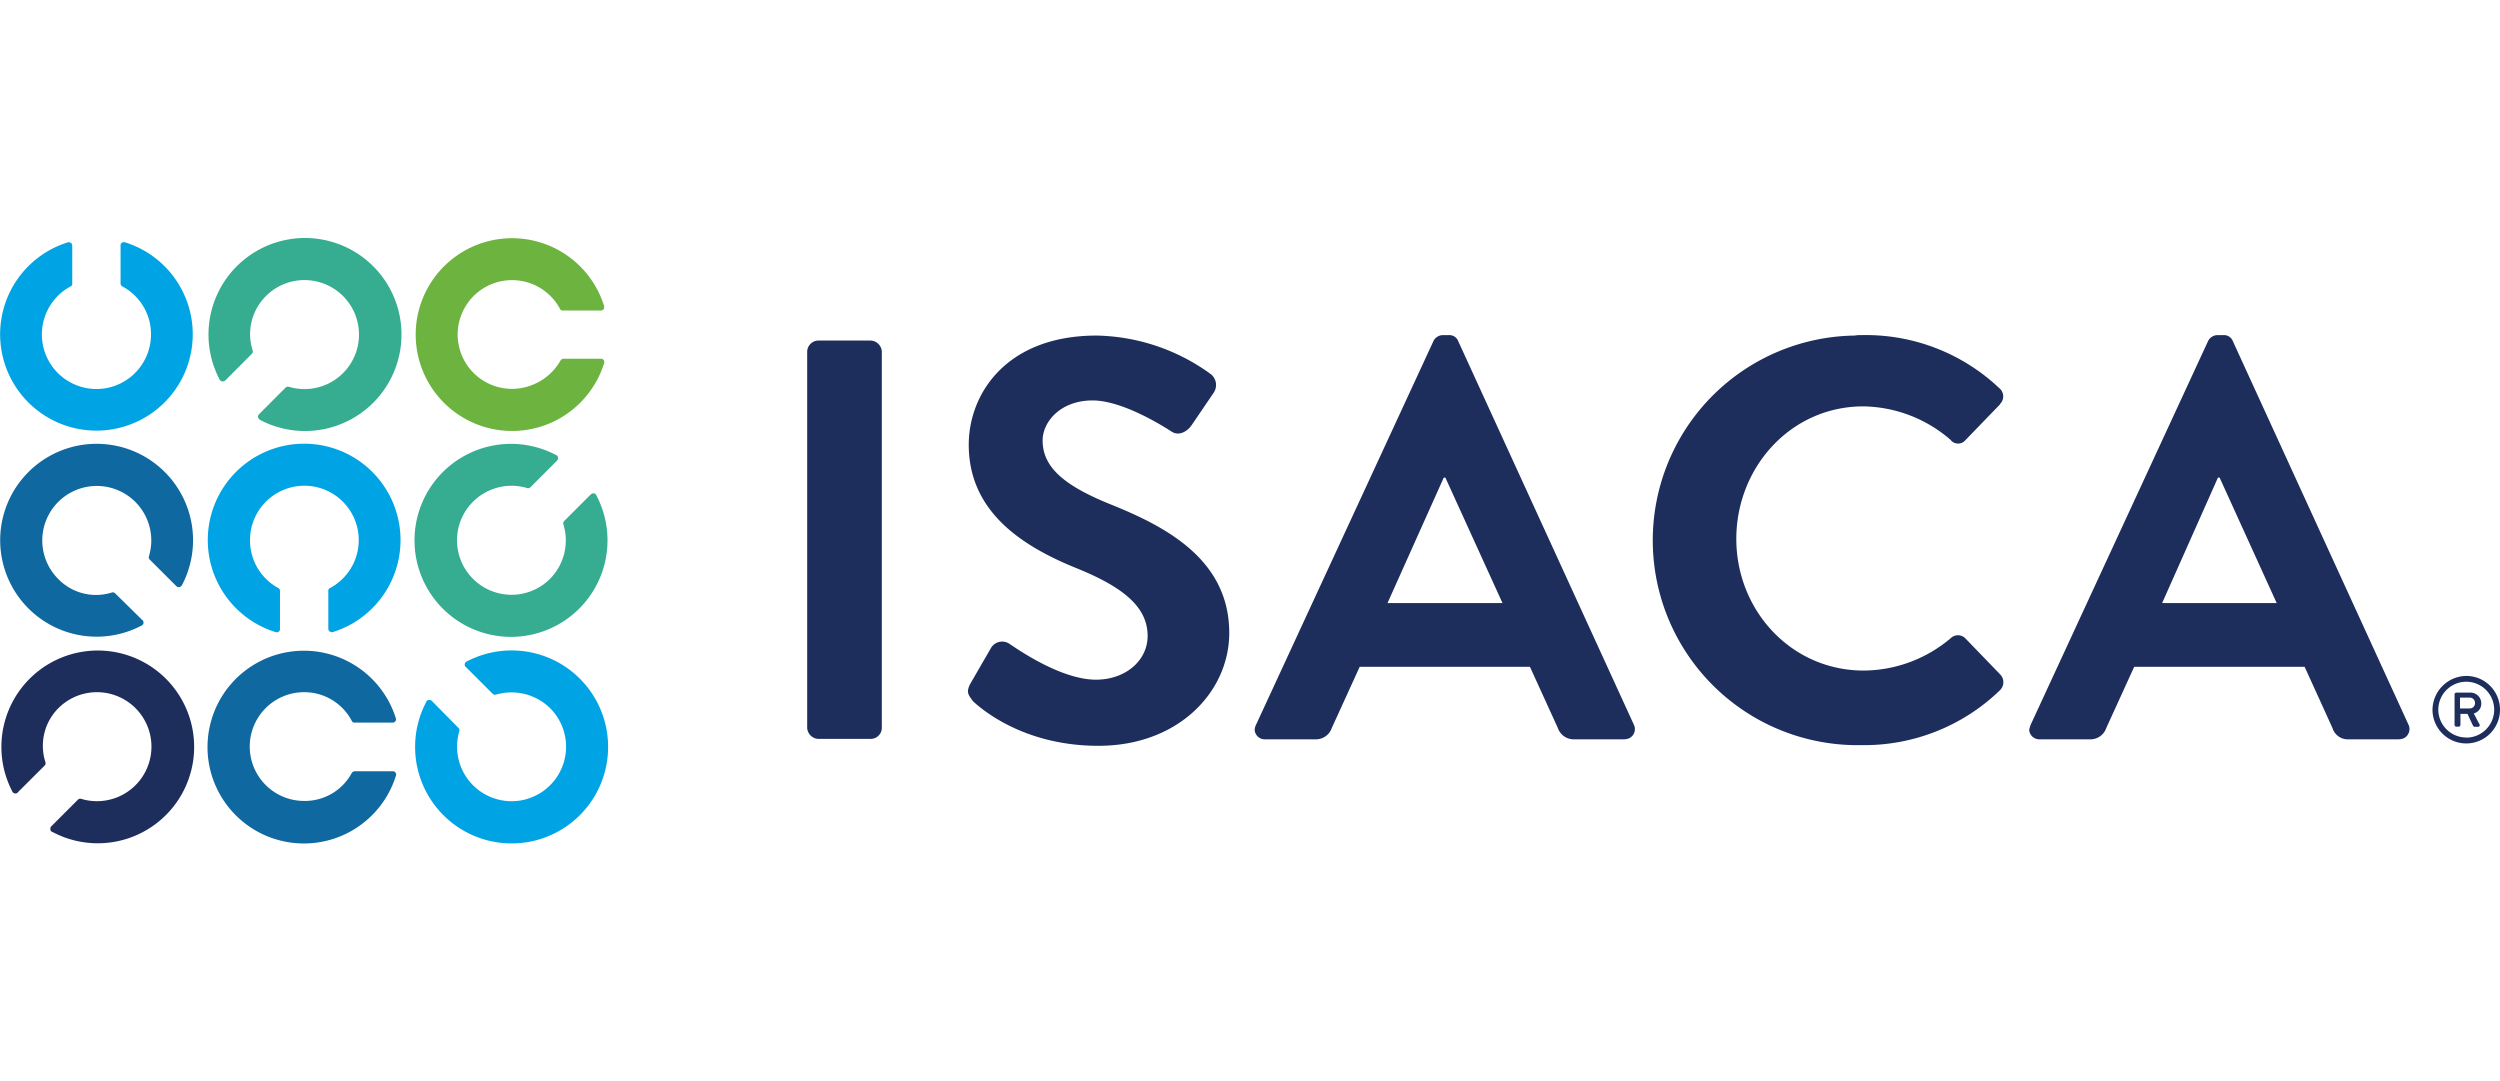
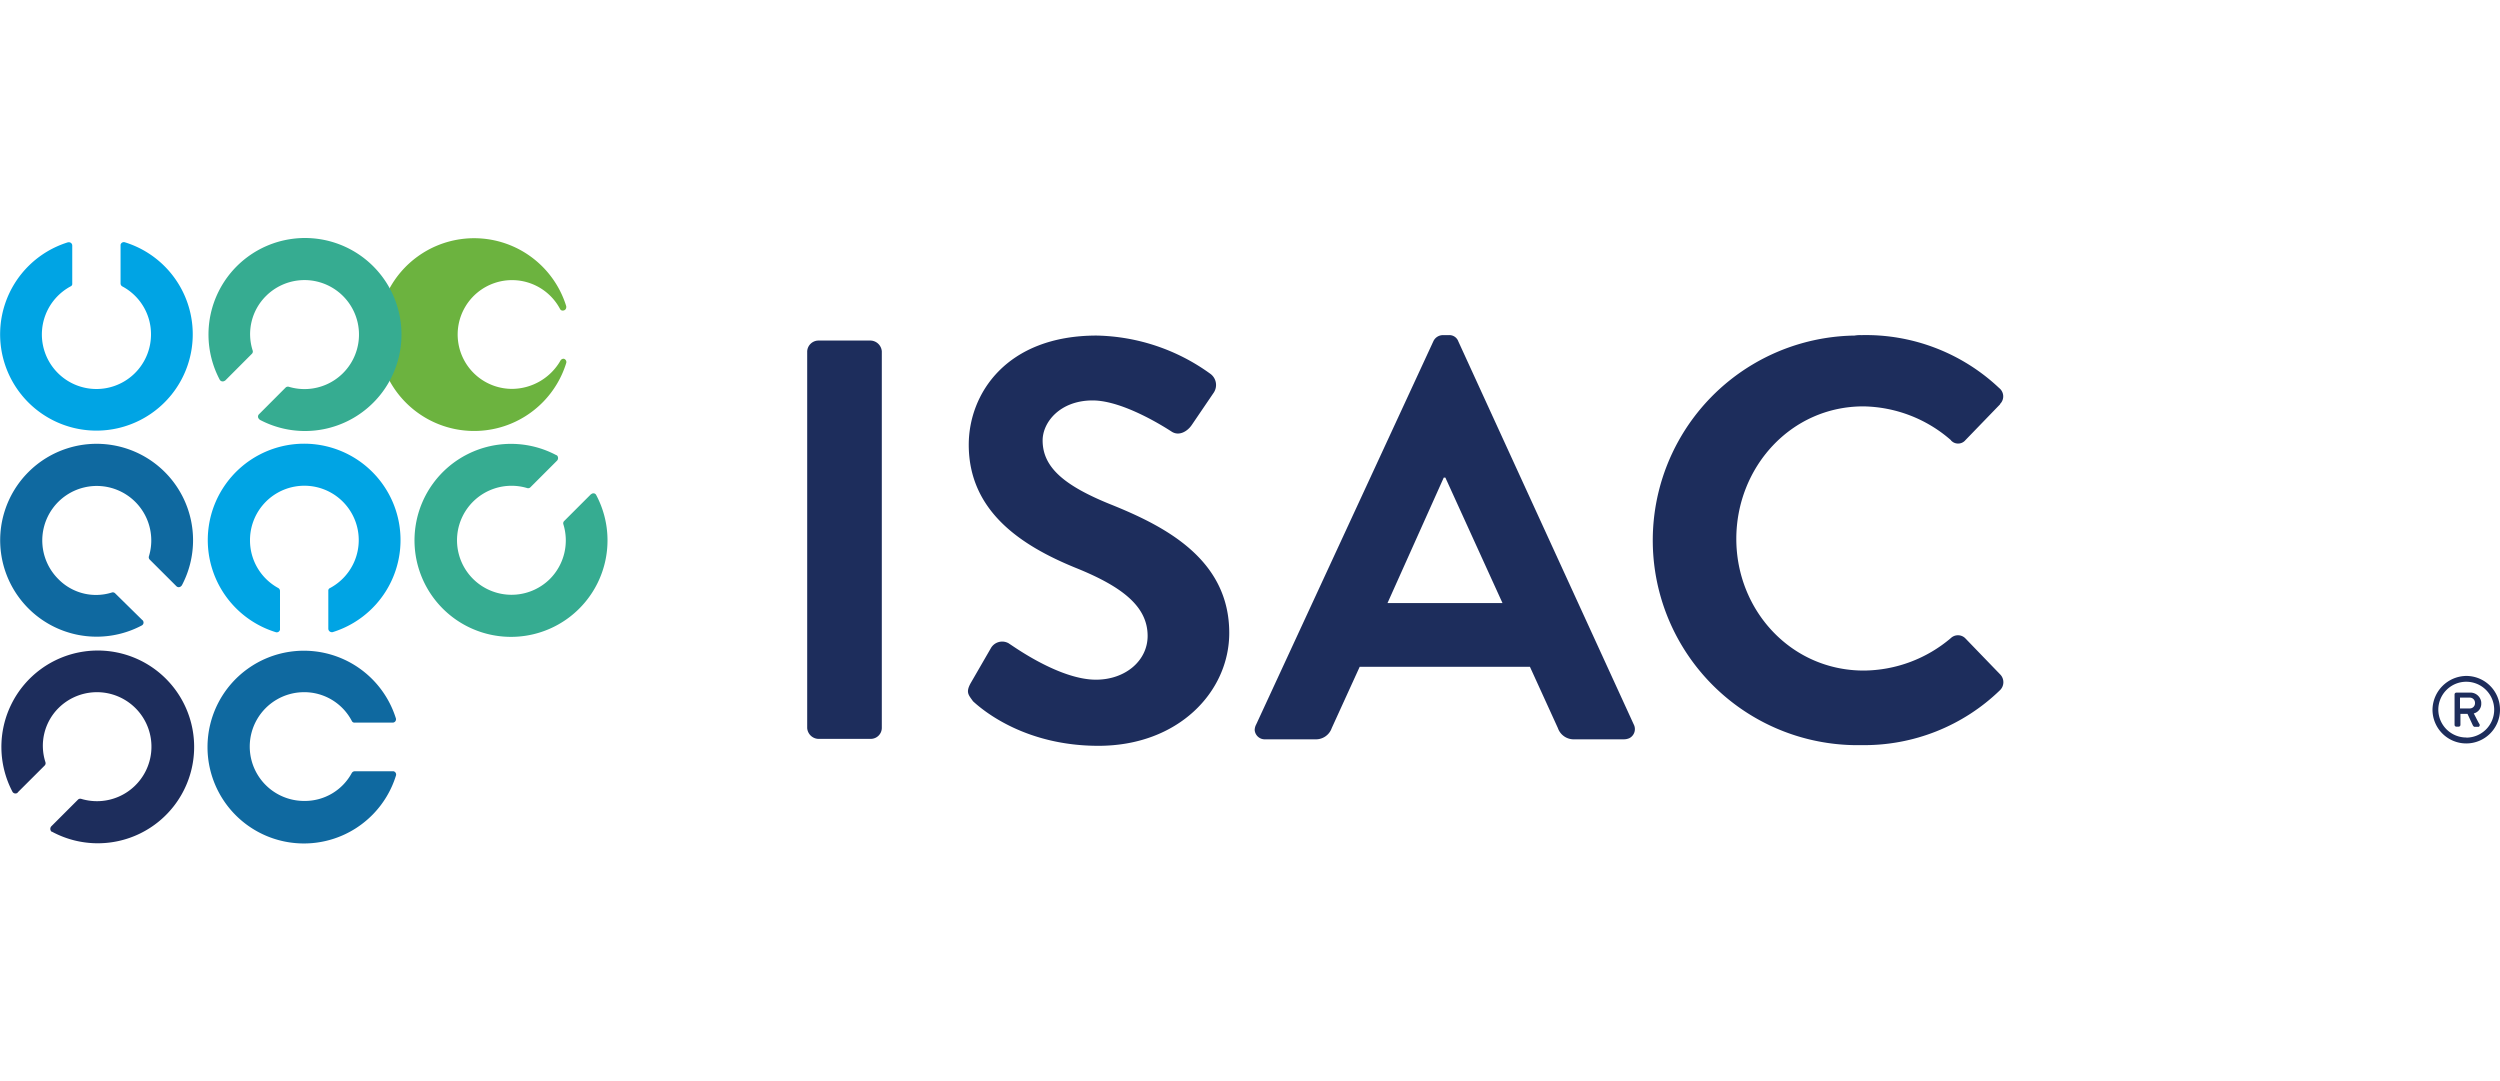
<svg xmlns="http://www.w3.org/2000/svg" id="Capa_1" data-name="Capa 1" viewBox="0 0 400 173">
  <defs>
    <style>.cls-1{fill:#0f69a0;}.cls-2{fill:#1d2d5c;}.cls-3{fill:#00a4e4;}.cls-4{fill:#36ac91;}.cls-5{fill:#6cb33f;}</style>
  </defs>
  <g id="full-rgb">
    <path id="fullLogo" class="cls-1" d="M9.3,92.62A8.72,8.72,0,1,1,23.83,89a.53.53,0,0,0,.13.54l4.27,4.26a.52.52,0,0,0,.73,0l.13-.13a15.43,15.43,0,1,0-6.4,6.4.52.52,0,0,0,.2-.73c0-.07-.06-.07-.13-.14l-4.33-4.26a.51.51,0,0,0-.53-.14A8.43,8.43,0,0,1,9.3,92.62Z" />
    <path id="fullLogo-2" class="cls-2" d="M9.36,113.29A8.72,8.72,0,1,1,13,127.82a.51.51,0,0,0-.53.13l-4.27,4.27a.61.61,0,0,0,0,.8c.07.06.07.06.13.06A15.42,15.42,0,1,0,2,126.69a.55.55,0,0,0,.74.2c.06,0,.06-.07.13-.14l4.27-4.26a.53.53,0,0,0,.13-.54A8.53,8.53,0,0,1,9.36,113.29Z" />
    <path id="fullLogo-3" class="cls-1" d="M48.69,128.15a8.7,8.7,0,1,1-.06-17.4,8.58,8.58,0,0,1,7.66,4.6.46.46,0,0,0,.47.27h6.07a.53.53,0,0,0,.53-.53V115a15.42,15.42,0,1,0,0,9.07.54.54,0,0,0-.4-.67h-6.2a.58.58,0,0,0-.47.27A8.53,8.53,0,0,1,48.69,128.15Z" />
    <path id="fullLogo-4" class="cls-3" d="M40,86.49a8.7,8.7,0,1,1,12.8,7.6.44.44,0,0,0-.27.46v6.07a.57.57,0,0,0,.54.53h.13a15.42,15.42,0,1,0-9.07,0,.53.53,0,0,0,.67-.4v-6.2a.53.53,0,0,0-.27-.46A8.68,8.68,0,0,1,40,86.49Z" />
    <path id="fullLogo-5" class="cls-3" d="M24.16,53.49A8.73,8.73,0,1,1,11.3,45.82a.43.43,0,0,0,.26-.46V39.29a.53.53,0,0,0-.53-.53H10.9a15.41,15.41,0,1,0,9.06,0,.54.54,0,0,0-.67.4v6.2a.55.55,0,0,0,.27.46A8.66,8.66,0,0,1,24.16,53.49Z" />
-     <path id="fullLogo-6" class="cls-3" d="M88,113.29A8.72,8.72,0,1,1,73.49,117a.51.51,0,0,0-.13-.53l-4.27-4.33a.61.61,0,0,0-.8,0c-.07.06-.07.06-.07.13a15.44,15.44,0,1,0,6.4-6.4.54.54,0,0,0-.2.73c0,.07.07.07.14.14L78.82,111a.54.54,0,0,0,.54.14A8.82,8.82,0,0,1,88,113.29Z" />
    <path id="fullLogo-7" class="cls-4" d="M88,92.62a8.72,8.72,0,1,1-3.66-14.53.51.51,0,0,0,.53-.13l4.27-4.27a.61.61,0,0,0,0-.8.24.24,0,0,0-.14-.07,15.44,15.44,0,1,0,6.4,6.4.49.49,0,0,0-.73-.2c-.07,0-.07.07-.13.07l-4.27,4.27a.51.51,0,0,0-.13.53A8.75,8.75,0,0,1,88,92.62Z" />
-     <path id="fullLogo-8" class="cls-5" d="M82,62.22a8.7,8.7,0,1,1,7.6-12.8.46.46,0,0,0,.47.27h6.07a.53.53,0,0,0,.53-.53V49a15.42,15.42,0,1,0,0,9.07.54.54,0,0,0-.4-.67H90.16a.58.58,0,0,0-.47.27A9,9,0,0,1,82,62.22Z" />
+     <path id="fullLogo-8" class="cls-5" d="M82,62.22a8.7,8.7,0,1,1,7.6-12.8.46.46,0,0,0,.47.27a.53.53,0,0,0,.53-.53V49a15.42,15.42,0,1,0,0,9.07.54.54,0,0,0-.4-.67H90.16a.58.58,0,0,0-.47.27A9,9,0,0,1,82,62.22Z" />
    <path id="fullLogo-9" class="cls-4" d="M42.56,47.36a8.72,8.72,0,1,1,3.67,14.53.53.53,0,0,0-.54.13l-4.26,4.27a.52.52,0,0,0,0,.73l.13.14a15.44,15.44,0,1,0-6.4-6.4.54.54,0,0,0,.73.2c.07,0,.07-.07.14-.07l4.26-4.27a.51.51,0,0,0,.14-.53A8.59,8.59,0,0,1,42.56,47.36Z" />
    <path id="fullLogo-10" class="cls-2" d="M129.15,56.22a1.82,1.82,0,0,1,1.74-1.73h8.46a1.87,1.87,0,0,1,1.74,1.73v60.27a1.77,1.77,0,0,1-1.74,1.73h-8.46a1.87,1.87,0,0,1-1.74-1.73Z" />
    <path id="fullLogo-11" class="cls-2" d="M155.28,109.35l3.27-5.66a2.08,2.08,0,0,1,2.87-.74c.06.07.13.07.2.14.46.26,7.86,5.66,13.73,5.66,4.73,0,8.27-3.06,8.27-7,0-4.66-3.94-7.86-11.6-10.93C163.55,87.35,155,81.89,155,71.16c0-8.14,6-17.47,20.47-17.47a32,32,0,0,1,18.2,6.13,2.21,2.21,0,0,1,.53,3L190.68,68c-.73,1.07-2.06,1.8-3.2,1.07-.73-.47-7.66-5-12.66-5-5.2,0-8,3.47-8,6.4,0,4.27,3.4,7.2,10.8,10.2,8.8,3.53,19.06,8.8,19.06,20.6,0,9.4-8.13,18.06-20.93,18.06-11.47,0-18.2-5.4-20.07-7.13C155,111.22,154.48,110.82,155.28,109.35Z" />
    <path id="fullLogo-12" class="cls-2" d="M201,115.89l28.33-61.27a1.69,1.69,0,0,1,1.53-1h.94a1.52,1.52,0,0,1,1.53,1l28.06,61.27a1.63,1.63,0,0,1-.66,2.2,2.12,2.12,0,0,1-.87.2h-7.93a2.68,2.68,0,0,1-2.67-1.8l-4.47-9.8H217.55l-4.47,9.8a2.68,2.68,0,0,1-2.67,1.8h-7.93a1.62,1.62,0,0,1-1.73-1.47A2,2,0,0,1,201,115.89Zm39.4-19.4-9.14-20.07H231L222,96.49Z" />
    <path id="fullLogo-13" class="cls-2" d="M297.81,53.62a31.05,31.05,0,0,1,22.06,8.47,1.7,1.7,0,0,1,.27,2.4c-.07.07-.13.13-.13.2l-5.54,5.73a1.53,1.53,0,0,1-2.06.27c-.07-.07-.2-.13-.27-.27a21.75,21.75,0,0,0-14-5.4c-11.66,0-20.33,9.8-20.33,21.2s8.73,21.07,20.4,21.07a21.74,21.74,0,0,0,13.93-5.2,1.66,1.66,0,0,1,2.27,0l5.66,5.86a1.78,1.78,0,0,1-.06,2.47h0a31.19,31.19,0,0,1-22.14,8.8,32.77,32.77,0,1,1-1.13-65.53,5.15,5.15,0,0,1,1.07-.07Z" />
-     <path id="fullLogo-14" class="cls-2" d="M324.94,115.89l28.33-61.27a1.69,1.69,0,0,1,1.53-1h.94a1.52,1.52,0,0,1,1.53,1l28.06,61.27a1.65,1.65,0,0,1-.66,2.2,2.2,2.2,0,0,1-.94.2H375.8a2.55,2.55,0,0,1-2.6-1.8l-4.46-9.8H341.47l-4.47,9.8a2.67,2.67,0,0,1-2.66,1.8h-7.93a1.64,1.64,0,0,1-1.74-1.47A4.06,4.06,0,0,1,324.94,115.89Zm39.33-19.4-9.13-20.07h-.27l-8.93,20.07Z" />
    <path id="fullLogo-15" class="cls-2" d="M394.6,108.15a5.4,5.4,0,1,1-5.4,5.4A5.47,5.47,0,0,1,394.6,108.15Zm0,9.87a4.47,4.47,0,1,0-4.47-4.47h0A4.47,4.47,0,0,0,394.6,118Zm-1.87-6.93a.29.29,0,0,1,.27-.27h2.13a1.75,1.75,0,0,1,1.87,1.53v.14a1.59,1.59,0,0,1-1.2,1.66c.33.6.6,1.2.93,1.74a.32.32,0,0,1-.13.4h-.67c-.13,0-.2-.14-.26-.2l-.87-1.87h-1.13V116a.3.3,0,0,1-.27.27H393a.3.3,0,0,1-.27-.27h0Zm2.4,2.26a.83.83,0,0,0,.87-.8v-.06a.83.83,0,0,0-.8-.87h-1.6v1.73Z" />
  </g>
</svg>